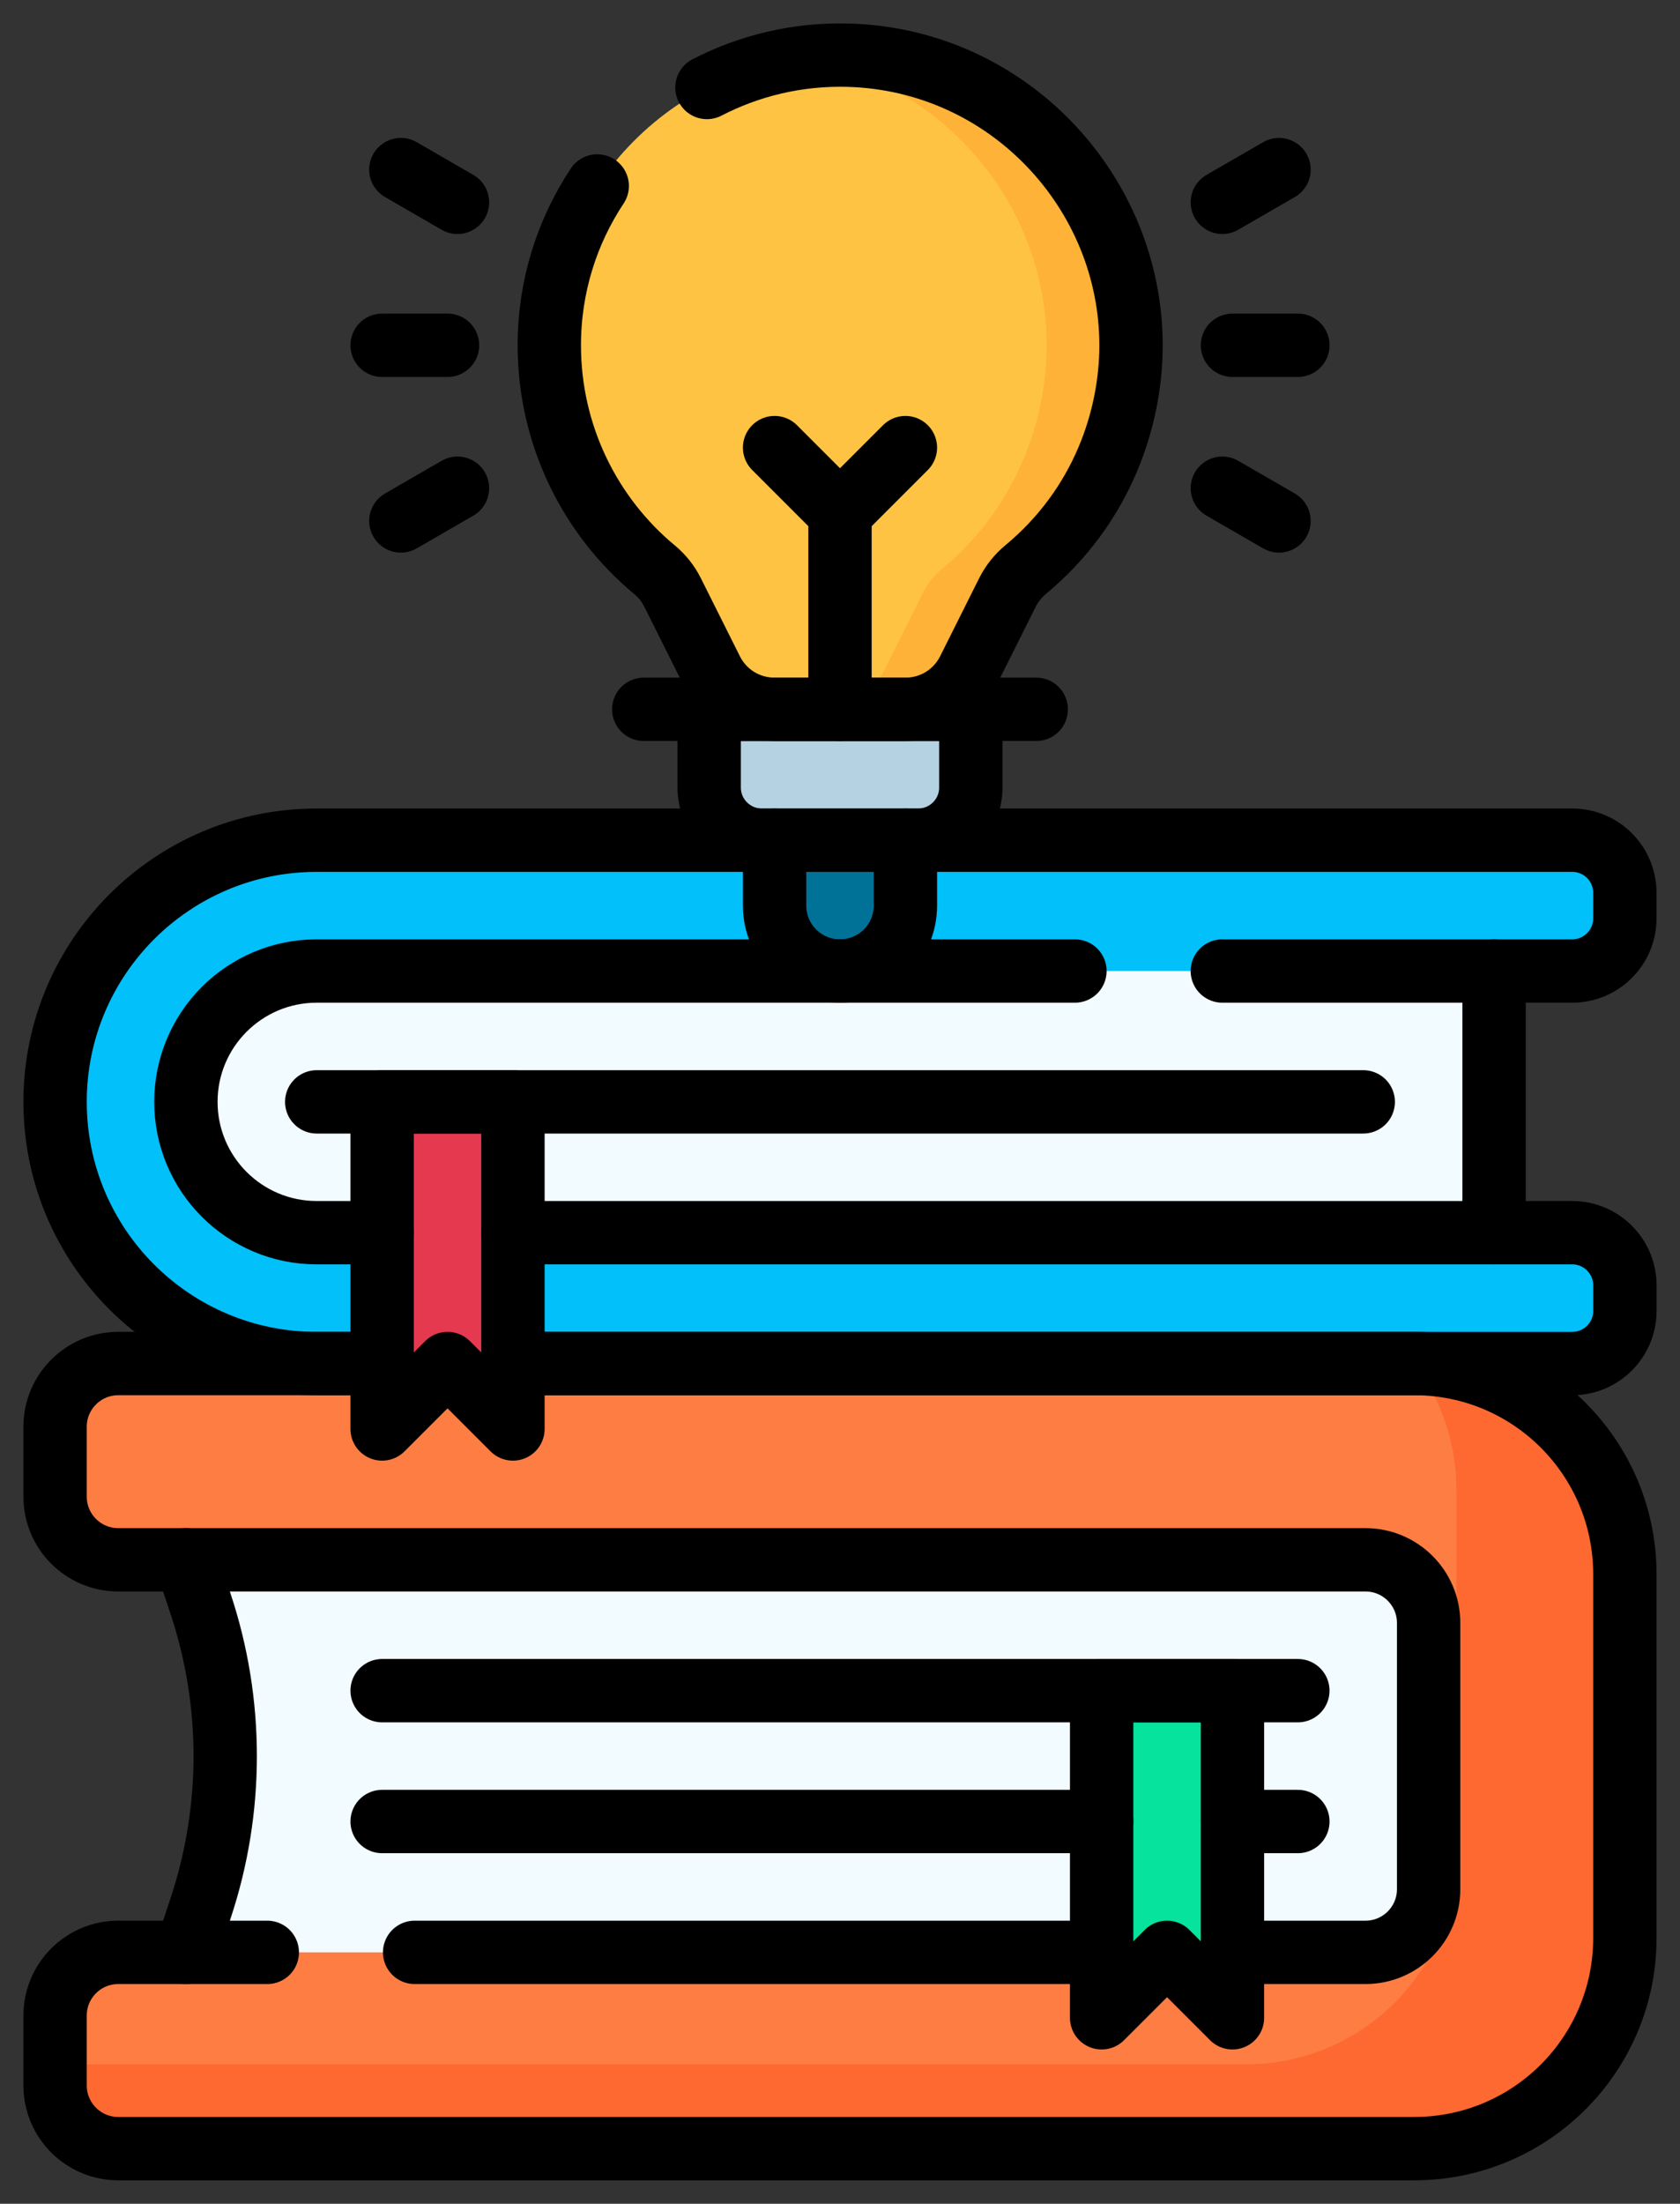
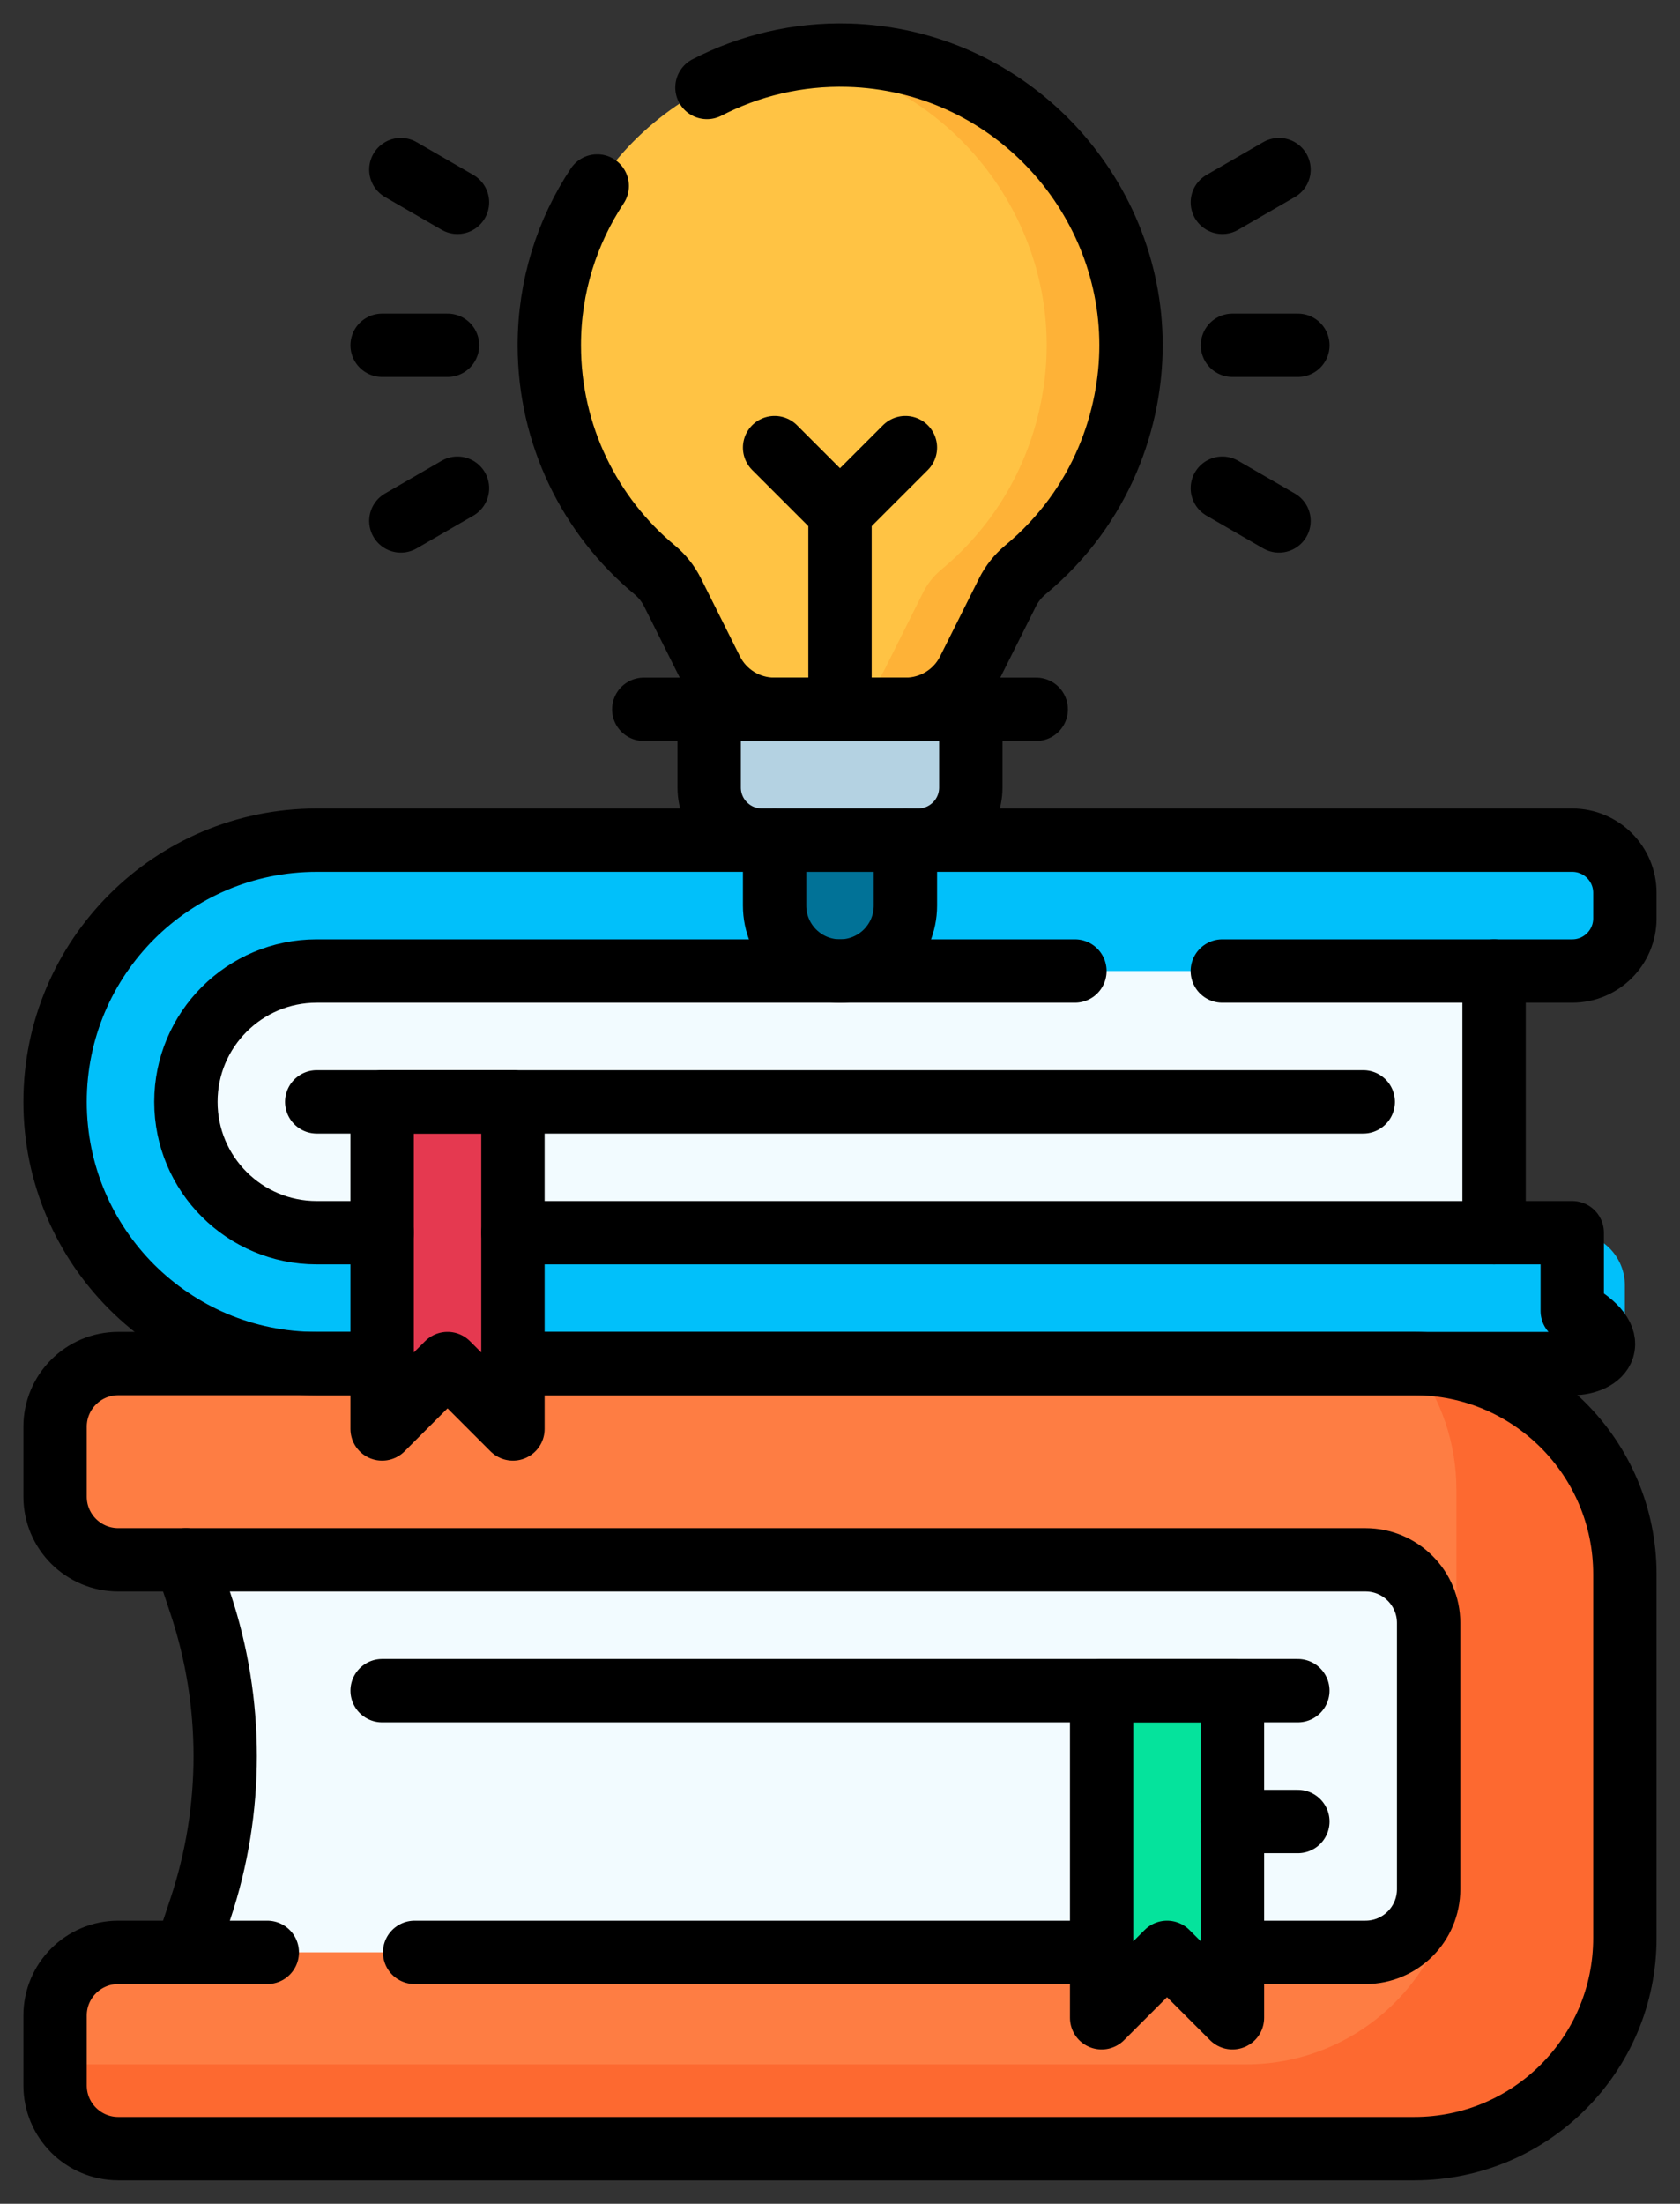
<svg xmlns="http://www.w3.org/2000/svg" width="61" height="80" viewBox="0 0 61 80" fill="none">
  <rect x="0" y="0" width="61" height="80" fill="#333333" stroke="none" />
  <path d="M54.248 73.248L6.75 70.873L7.277 69.291C8.477 65.693 8.477 61.803 7.277 58.205L6.75 56.623L54.248 54.248V73.248Z" fill="#F2FBFF" />
  <path d="M54.248 35.249H57.087C58.142 35.249 58.998 34.393 58.998 33.337V32.411C58.998 31.355 58.142 30.499 57.087 30.499H11.5C6.253 30.499 2 34.752 2 39.999C2 45.245 6.253 49.499 11.5 49.499H57.087C58.143 49.499 58.998 48.643 58.998 47.587V46.66C58.998 45.605 58.143 44.749 57.087 44.749H54.248L11.5 39.999L54.248 35.249Z" fill="#01C0FA" />
  <path d="M54.248 44.749H11.5C8.877 44.749 6.75 42.622 6.75 39.999C6.75 37.376 8.877 35.249 11.5 35.249H54.248L54.248 44.749Z" fill="#F2FBFF" />
  <path d="M18.625 51.873L16.25 49.498L13.875 51.873V39.999H18.625V51.873Z" fill="#E53950" />
  <path d="M2 51.792V54.33C2 55.596 3.027 56.623 4.294 56.623H49.58C50.846 56.623 51.873 57.65 51.873 58.917V68.579C51.873 69.846 50.846 70.873 49.58 70.873H4.294C3.027 70.873 2 71.9 2 73.167V75.704C2 76.971 3.027 77.998 4.294 77.998H51.353C55.575 77.998 58.998 74.575 58.998 70.352V57.144C58.998 52.922 55.575 49.498 51.353 49.498H4.294C3.027 49.498 2 50.526 2 51.792Z" fill="#FE7D43" />
  <path d="M44.75 73.248L42.375 70.873L40 73.248V61.373H44.75V73.248Z" fill="#05E39C" />
  <path d="M51.353 49.498C52.313 50.776 52.882 52.365 52.882 54.086V67.294C52.882 71.516 49.459 74.939 45.236 74.939H2V75.704C2 76.971 3.027 77.998 4.294 77.998H51.353C55.575 77.998 58.998 74.575 58.998 70.352V57.144C58.998 52.922 55.575 49.499 51.353 49.498Z" fill="#FD6930" />
  <path d="M41.067 12.534C41.067 6.983 36.614 2.168 30.807 2.004C24.893 1.838 19.945 6.594 19.945 12.534C19.945 15.804 21.432 18.747 23.767 20.683C24.039 20.909 24.261 21.187 24.419 21.503L25.838 24.34C26.27 25.204 27.152 25.749 28.117 25.749H32.884C33.849 25.749 34.731 25.204 35.163 24.34L36.582 21.503C36.74 21.188 36.962 20.909 37.234 20.683C40.047 18.351 41.067 15.147 41.067 12.534Z" fill="#FFC344" />
  <path d="M30.803 2.004C30.182 1.987 29.572 2.024 28.977 2.11C34.169 2.865 38.005 7.382 38.005 12.534C38.005 15.147 36.985 18.351 34.172 20.683C33.901 20.909 33.678 21.187 33.52 21.503L32.101 24.34C31.669 25.204 30.787 25.749 29.822 25.749H32.88C33.845 25.749 34.728 25.204 35.159 24.34L36.578 21.503C36.736 21.187 36.959 20.909 37.231 20.683C40.043 18.351 41.063 15.147 41.063 12.534C41.063 6.983 36.61 2.168 30.803 2.004Z" fill="#FEB237" />
  <path d="M32.875 30.499L30.5 28.124L28.125 30.499V32.874C28.125 34.186 29.188 35.249 30.5 35.249C31.812 35.249 32.875 34.185 32.875 32.874V30.499Z" fill="#017297" />
  <path d="M33.338 30.499H27.661C26.606 30.499 25.75 29.643 25.75 28.588V25.749H35.25V28.588C35.25 29.643 34.394 30.499 33.338 30.499Z" fill="#B4D2E2" />
  <path d="M6.75 70.873L7.277 69.291C8.477 65.693 8.477 61.803 7.277 58.205L6.75 56.623" stroke="black" stroke-width="2.3" stroke-miterlimit="10" stroke-linecap="round" stroke-linejoin="round" />
-   <path d="M54.249 44.748H57.087C58.142 44.748 58.999 45.605 58.999 46.66V47.588C58.999 48.643 58.142 49.499 57.087 49.499H18.625" stroke="black" stroke-width="2.3" stroke-miterlimit="10" stroke-linecap="round" stroke-linejoin="round" />
+   <path d="M54.249 44.748H57.087V47.588C58.999 48.643 58.142 49.499 57.087 49.499H18.625" stroke="black" stroke-width="2.3" stroke-miterlimit="10" stroke-linecap="round" stroke-linejoin="round" />
  <path d="M13.875 49.499H11.499C8.875 49.499 6.502 48.435 4.781 46.716C3.063 44.997 2 42.621 2 39.999C2 34.752 6.253 30.5 11.499 30.5H57.087C58.142 30.5 58.998 31.355 58.998 32.411V33.338C58.998 34.393 58.142 35.249 57.087 35.249H54.249" stroke="black" stroke-width="2.3" stroke-miterlimit="10" stroke-linecap="round" stroke-linejoin="round" />
  <path d="M18.625 51.873L16.25 49.498L13.875 51.873V39.999H18.625V51.873Z" stroke="black" stroke-width="2.3" stroke-miterlimit="10" stroke-linecap="round" stroke-linejoin="round" />
  <path d="M44.75 73.248L42.375 70.873L40 73.248V61.373H44.75V73.248Z" stroke="black" stroke-width="2.3" stroke-miterlimit="10" stroke-linecap="round" stroke-linejoin="round" />
  <path d="M11.5 39.999H49.499" stroke="black" stroke-width="2.3" stroke-miterlimit="10" stroke-linecap="round" stroke-linejoin="round" />
  <path d="M13.875 61.373H47.124" stroke="black" stroke-width="2.3" stroke-miterlimit="10" stroke-linecap="round" stroke-linejoin="round" />
  <path d="M44.75 66.123H47.125" stroke="black" stroke-width="2.3" stroke-miterlimit="10" stroke-linecap="round" stroke-linejoin="round" />
-   <path d="M13.875 66.123H39.999" stroke="black" stroke-width="2.3" stroke-miterlimit="10" stroke-linecap="round" stroke-linejoin="round" />
  <path d="M21.685 6.751C20.587 8.409 19.945 10.394 19.945 12.534C19.945 15.804 21.432 18.747 23.767 20.683C24.039 20.909 24.261 21.187 24.419 21.503L25.838 24.34C26.27 25.204 27.152 25.749 28.117 25.749H32.884C33.849 25.749 34.731 25.204 35.163 24.34L36.582 21.503C36.74 21.188 36.962 20.909 37.234 20.683C40.047 18.351 41.067 15.147 41.067 12.534C41.067 6.983 36.614 2.168 30.807 2.004C28.96 1.952 27.206 2.381 25.669 3.176" stroke="black" stroke-width="2.3" stroke-miterlimit="10" stroke-linecap="round" stroke-linejoin="round" />
  <path d="M28.125 30.499V32.874C28.125 34.186 29.188 35.249 30.5 35.249C31.812 35.249 32.875 34.186 32.875 32.874V30.499" stroke="black" stroke-width="2.3" stroke-miterlimit="10" stroke-linecap="round" stroke-linejoin="round" />
  <path d="M33.338 30.499H27.661C26.606 30.499 25.75 29.643 25.75 28.588V25.749H35.25V28.588C35.25 29.643 34.394 30.499 33.338 30.499Z" stroke="black" stroke-width="2.3" stroke-miterlimit="10" stroke-linecap="round" stroke-linejoin="round" />
  <path d="M23.375 25.749H37.625" stroke="black" stroke-width="2.3" stroke-miterlimit="10" stroke-linecap="round" stroke-linejoin="round" />
  <path d="M30.5 25.749V18.625" stroke="black" stroke-width="2.3" stroke-miterlimit="10" stroke-linecap="round" stroke-linejoin="round" />
  <path d="M28.125 16.249L30.5 18.624L32.875 16.249" stroke="black" stroke-width="2.3" stroke-miterlimit="10" stroke-linecap="round" stroke-linejoin="round" />
  <path d="M44.75 12.534H47.125" stroke="black" stroke-width="2.3" stroke-miterlimit="10" stroke-linecap="round" stroke-linejoin="round" />
  <path d="M44.383 17.723L46.44 18.911" stroke="black" stroke-width="2.3" stroke-miterlimit="10" stroke-linecap="round" stroke-linejoin="round" />
  <path d="M44.383 7.345L46.44 6.157" stroke="black" stroke-width="2.3" stroke-miterlimit="10" stroke-linecap="round" stroke-linejoin="round" />
  <path d="M16.25 12.534H13.875" stroke="black" stroke-width="2.3" stroke-miterlimit="10" stroke-linecap="round" stroke-linejoin="round" />
  <path d="M16.611 17.723L14.555 18.911" stroke="black" stroke-width="2.3" stroke-miterlimit="10" stroke-linecap="round" stroke-linejoin="round" />
  <path d="M16.611 7.345L14.555 6.157" stroke="black" stroke-width="2.3" stroke-miterlimit="10" stroke-linecap="round" stroke-linejoin="round" />
  <path d="M39.03 35.249H11.5C8.877 35.249 6.75 37.375 6.75 39.999C6.75 42.622 8.877 44.748 11.5 44.748H13.875" stroke="black" stroke-width="2.3" stroke-miterlimit="10" stroke-linecap="round" stroke-linejoin="round" />
  <path d="M18.625 44.748H54.249V35.249H44.382" stroke="black" stroke-width="2.3" stroke-miterlimit="10" stroke-linecap="round" stroke-linejoin="round" />
  <path d="M9.705 70.873H4.294C3.027 70.873 2 71.9 2 73.166V75.704C2 76.971 3.027 77.998 4.294 77.998H51.353C55.575 77.998 58.998 74.575 58.998 70.352V57.144C58.998 52.922 55.575 49.498 51.353 49.498H18.625" stroke="black" stroke-width="2.3" stroke-miterlimit="10" stroke-linecap="round" stroke-linejoin="round" />
  <path d="M39.996 70.873H15.055" stroke="black" stroke-width="2.3" stroke-miterlimit="10" stroke-linecap="round" stroke-linejoin="round" />
  <path d="M13.875 49.498H4.294C3.027 49.498 2 50.526 2 51.792V54.33C2 55.596 3.027 56.623 4.294 56.623H49.58C50.846 56.623 51.873 57.65 51.873 58.917V68.579C51.873 69.846 50.846 70.873 49.58 70.873H44.749" stroke="black" stroke-width="2.3" stroke-miterlimit="10" stroke-linecap="round" stroke-linejoin="round" />
</svg>